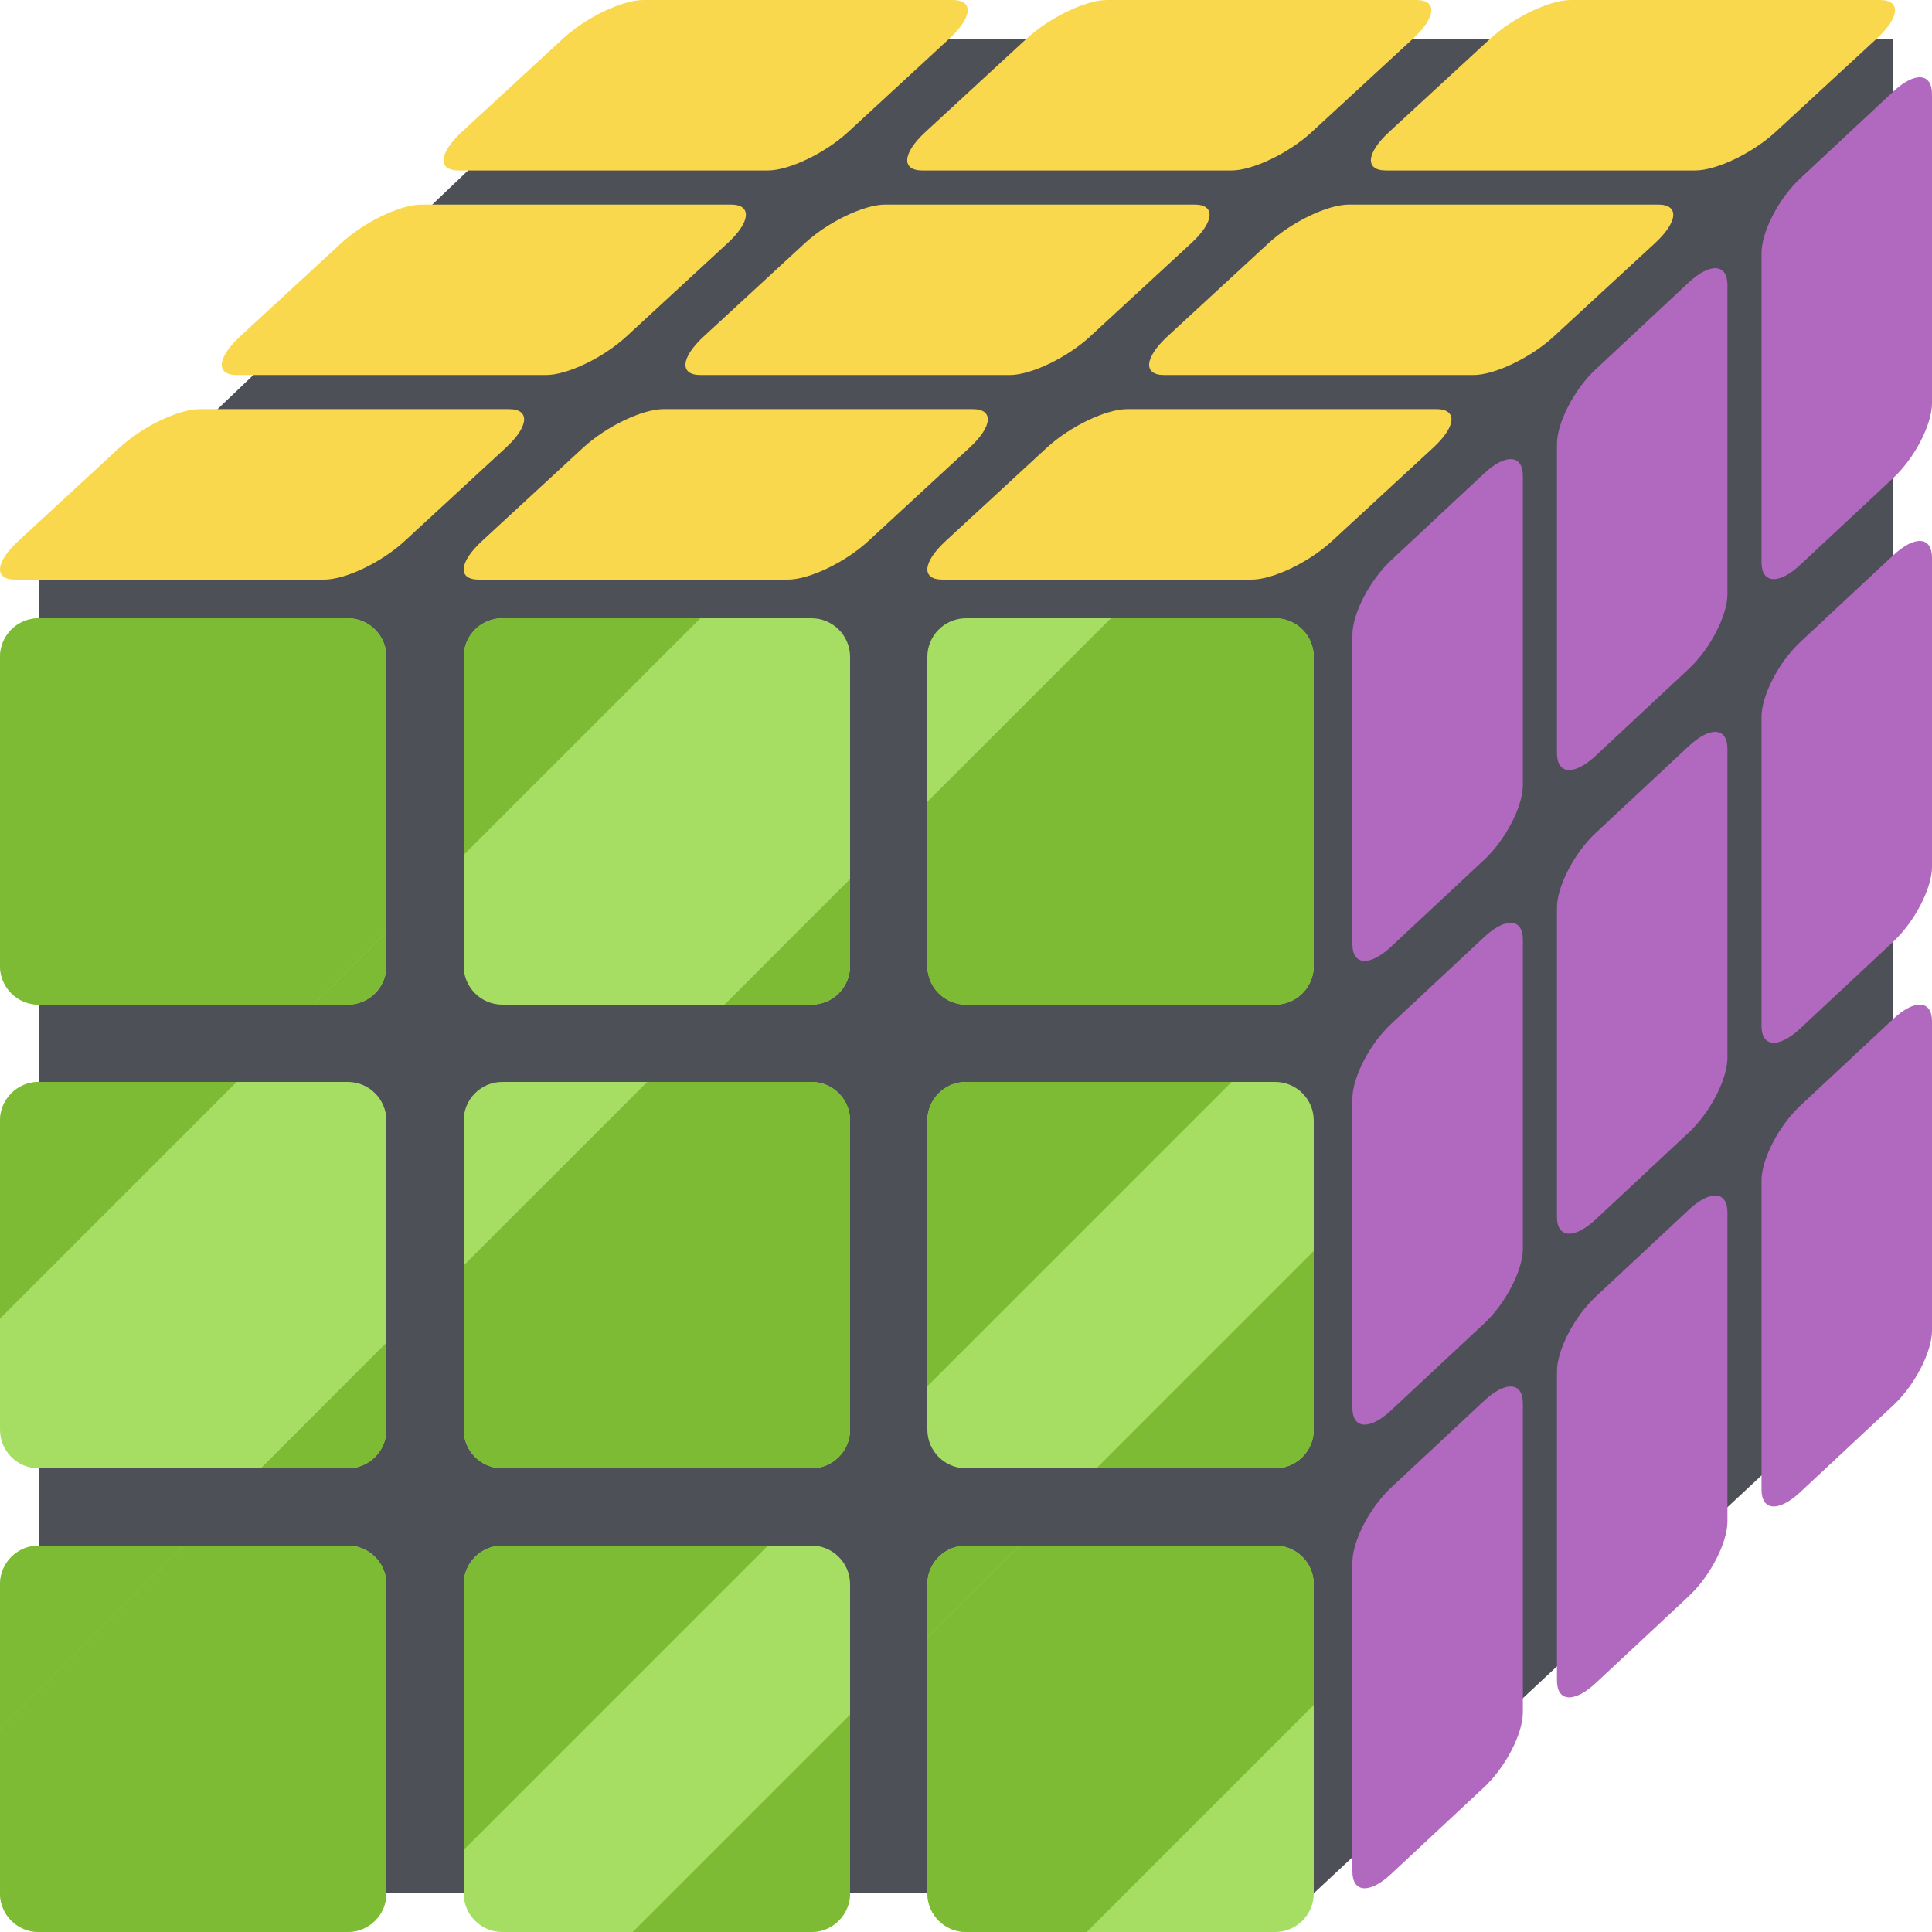
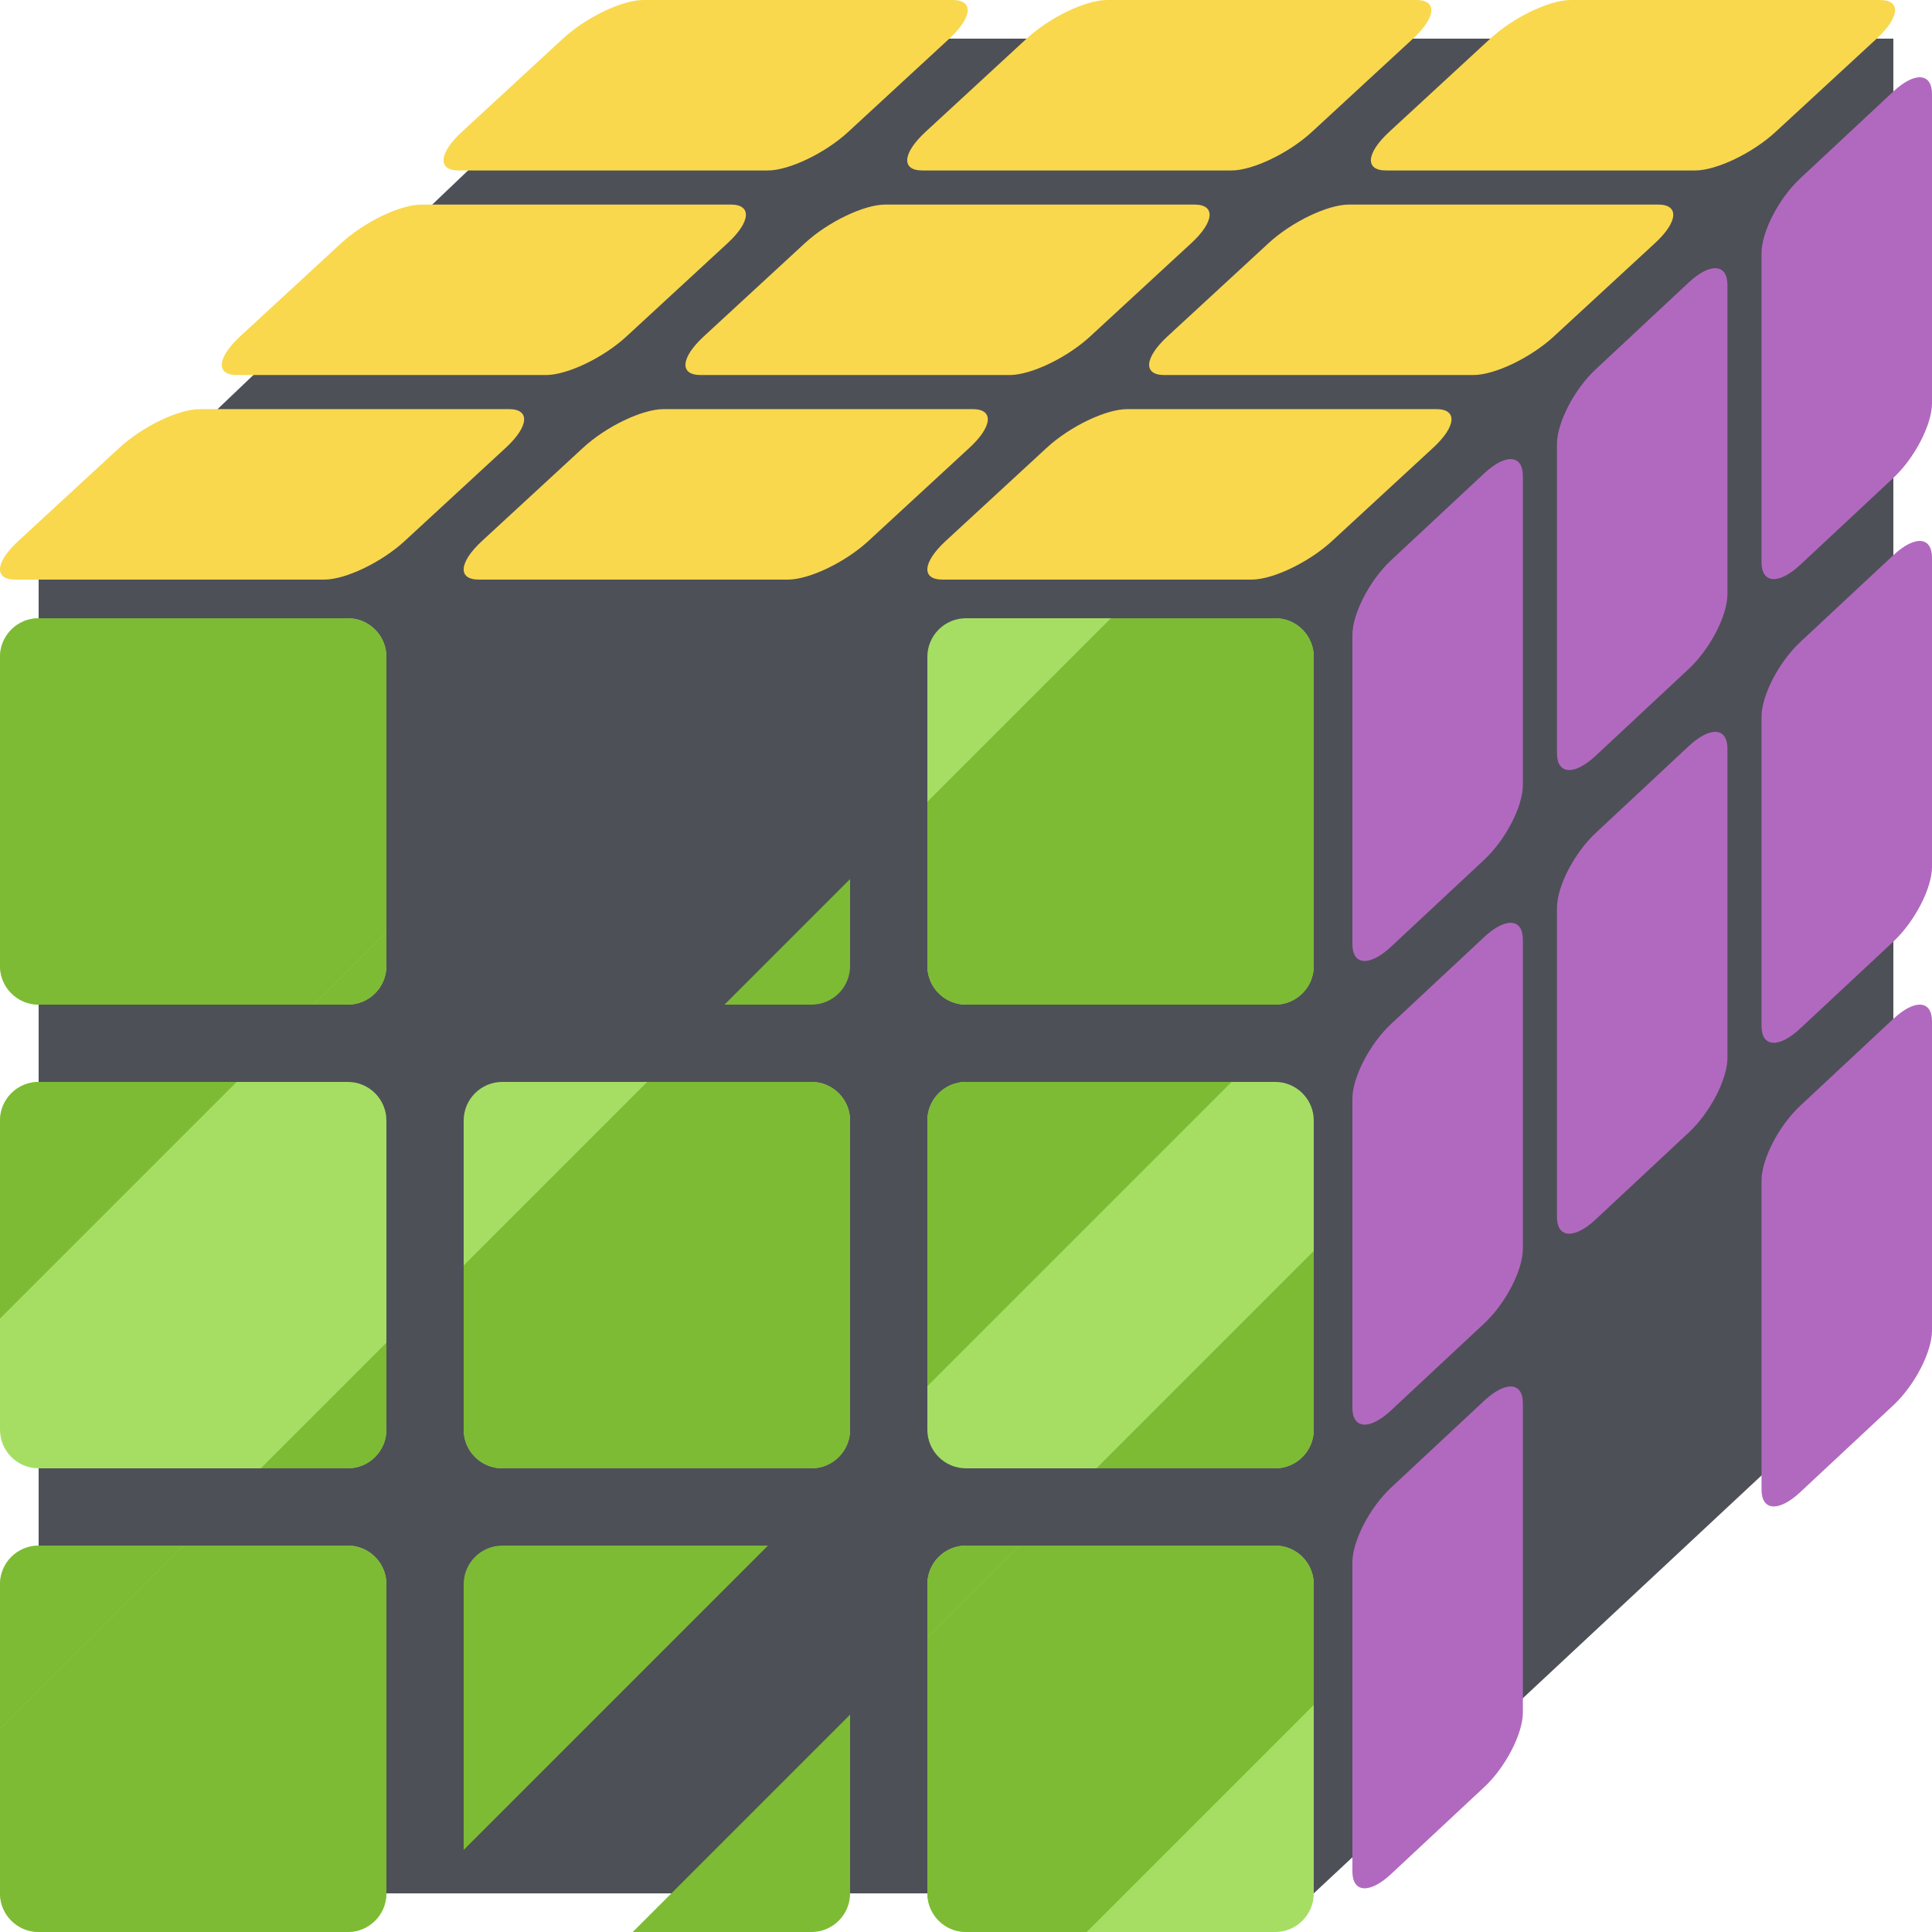
<svg xmlns="http://www.w3.org/2000/svg" height="800px" width="800px" version="1.1" id="Layer_1" viewBox="0 0 512 512" xml:space="preserve">
  <polygon style="fill:#4E5058;" points="160.705,10.24 10.24,153.6 10.24,501.76 348.16,501.76 501.76,358.4 501.76,10.24 " />
  <g>
    <path style="fill:#A6DE64;" d="M92.16,266.24H10.24C4.585,266.24,0,261.655,0,256v-81.92c0-5.655,4.585-10.24,10.24-10.24h81.92   c5.655,0,10.24,4.585,10.24,10.24V256C102.4,261.655,97.815,266.24,92.16,266.24z" />
-     <path style="fill:#A6DE64;" d="M215.04,266.24h-81.92c-5.655,0-10.24-4.585-10.24-10.24v-81.92c0-5.655,4.585-10.24,10.24-10.24   h81.92c5.655,0,10.24,4.585,10.24,10.24V256C225.28,261.655,220.695,266.24,215.04,266.24z" />
    <path style="fill:#A6DE64;" d="M337.92,266.24H256c-5.655,0-10.24-4.585-10.24-10.24v-81.92c0-5.655,4.585-10.24,10.24-10.24h81.92   c5.655,0,10.24,4.585,10.24,10.24V256C348.16,261.655,343.575,266.24,337.92,266.24z" />
    <path style="fill:#A6DE64;" d="M92.16,389.12H10.24C4.585,389.12,0,384.535,0,378.88v-81.92c0-5.655,4.585-10.24,10.24-10.24h81.92   c5.655,0,10.24,4.585,10.24,10.24v81.92C102.4,384.535,97.815,389.12,92.16,389.12z" />
    <path style="fill:#A6DE64;" d="M215.04,389.12h-81.92c-5.655,0-10.24-4.585-10.24-10.24v-81.92c0-5.655,4.585-10.24,10.24-10.24   h81.92c5.655,0,10.24,4.585,10.24,10.24v81.92C225.28,384.535,220.695,389.12,215.04,389.12z" />
    <path style="fill:#A6DE64;" d="M337.92,389.12H256c-5.655,0-10.24-4.585-10.24-10.24v-81.92c0-5.655,4.585-10.24,10.24-10.24h81.92   c5.655,0,10.24,4.585,10.24,10.24v81.92C348.16,384.535,343.575,389.12,337.92,389.12z" />
    <path style="fill:#A6DE64;" d="M92.16,512H10.24C4.585,512,0,507.415,0,501.76v-81.92c0-5.655,4.585-10.24,10.24-10.24h81.92   c5.655,0,10.24,4.585,10.24,10.24v81.92C102.4,507.415,97.815,512,92.16,512z" />
-     <path style="fill:#A6DE64;" d="M215.04,512h-81.92c-5.655,0-10.24-4.585-10.24-10.24v-81.92c0-5.655,4.585-10.24,10.24-10.24h81.92   c5.655,0,10.24,4.585,10.24,10.24v81.92C225.28,507.415,220.695,512,215.04,512z" />
    <path style="fill:#A6DE64;" d="M337.92,512H256c-5.655,0-10.24-4.585-10.24-10.24v-81.92c0-5.655,4.585-10.24,10.24-10.24h81.92   c5.655,0,10.24,4.585,10.24,10.24v81.92C348.16,507.415,343.575,512,337.92,512z" />
  </g>
  <g>
    <path style="fill:#7DBB34;" d="M102.4,174.08c0-5.655-4.585-10.24-10.24-10.24H10.24C4.585,163.84,0,168.425,0,174.08V256   c0,5.655,4.585,10.24,10.24,10.24H83.2l19.2-19.2V174.08z" />
    <path style="fill:#7DBB34;" d="M83.2,266.24h8.96c5.655,0,10.24-4.585,10.24-10.24v-8.96L83.2,266.24z" />
-     <path style="fill:#7DBB34;" d="M133.12,163.84c-5.655,0-10.24,4.585-10.24,10.24v52.48l62.72-62.72H133.12z" />
    <path style="fill:#7DBB34;" d="M215.04,266.24c5.655,0,10.24-4.585,10.24-10.24v-23.04L192,266.24H215.04z" />
    <path style="fill:#7DBB34;" d="M337.92,163.84H294.4l-48.64,48.64V256c0,5.655,4.585,10.24,10.24,10.24h81.92   c5.655,0,10.24-4.585,10.24-10.24v-81.92C348.16,168.425,343.575,163.84,337.92,163.84z" />
    <path style="fill:#7DBB34;" d="M10.24,286.72C4.585,286.72,0,291.305,0,296.96v52.48l62.72-62.72H10.24z" />
    <path style="fill:#7DBB34;" d="M92.16,389.12c5.655,0,10.24-4.585,10.24-10.24v-23.04l-33.28,33.28H92.16z" />
    <path style="fill:#7DBB34;" d="M215.04,286.72h-43.52l-48.64,48.64v43.52c0,5.655,4.585,10.24,10.24,10.24h81.92   c5.655,0,10.24-4.585,10.24-10.24v-81.92C225.28,291.305,220.695,286.72,215.04,286.72z" />
    <path style="fill:#7DBB34;" d="M256,286.72c-5.655,0-10.24,4.585-10.24,10.24v70.4l80.64-80.64H256z" />
    <path style="fill:#7DBB34;" d="M337.92,389.12c5.655,0,10.24-4.585,10.24-10.24v-47.36l-57.6,57.6H337.92z" />
    <path style="fill:#7DBB34;" d="M0,419.84v38.4l48.64-48.64h-38.4C4.585,409.6,0,414.185,0,419.84z" />
-     <path style="fill:#7DBB34;" d="M92.16,409.6H48.64L0,458.24v43.52C0,507.415,4.585,512,10.24,512h81.92   c5.655,0,10.24-4.585,10.24-10.24v-81.92C102.4,414.185,97.815,409.6,92.16,409.6z" />
+     <path style="fill:#7DBB34;" d="M92.16,409.6H48.64L0,458.24v43.52C0,507.415,4.585,512,10.24,512h81.92   c5.655,0,10.24-4.585,10.24-10.24v-81.92C102.4,414.185,97.815,409.6,92.16,409.6" />
    <path style="fill:#7DBB34;" d="M122.88,419.84v70.4l80.64-80.64h-70.4C127.465,409.6,122.88,414.185,122.88,419.84z" />
    <path style="fill:#7DBB34;" d="M215.04,512c5.655,0,10.24-4.585,10.24-10.24V454.4l-57.6,57.6H215.04z" />
    <path style="fill:#7DBB34;" d="M245.76,419.84v14.08l24.32-24.32H256C250.345,409.6,245.76,414.185,245.76,419.84z" />
    <path style="fill:#7DBB34;" d="M337.92,409.6h-67.84l-24.32,24.32v67.84c0,5.655,4.585,10.24,10.24,10.24h32l60.16-60.16v-32   C348.16,414.185,343.575,409.6,337.92,409.6z" />
  </g>
  <g>
    <path style="fill:#B169BF;" d="M393.337,227.843l-24.696,23.05c-5.655,5.279-10.24,4.973-10.24-0.682v-81.92   c0-5.655,4.585-14.519,10.24-19.798l24.696-23.05c5.655-5.279,10.24-4.973,10.24,0.682v81.92   C403.577,213.701,398.992,222.564,393.337,227.843z" />
    <path style="fill:#B169BF;" d="M447.548,177.246l-24.696,23.05c-5.655,5.279-10.24,4.973-10.24-0.682v-81.92   c0-5.655,4.585-14.519,10.24-19.798l24.696-23.05c5.655-5.279,10.24-4.973,10.24,0.682v81.92   C457.788,163.103,453.203,171.967,447.548,177.246z" />
    <path style="fill:#B169BF;" d="M501.76,126.647l-24.696,23.05c-5.655,5.279-10.24,4.973-10.24-0.682v-81.92   c0-5.655,4.585-14.519,10.24-19.798l24.696-23.05c5.655-5.279,10.24-4.973,10.24,0.682v81.92   C512,112.506,507.415,121.368,501.76,126.647z" />
    <path style="fill:#B169BF;" d="M393.337,350.723l-24.696,23.05c-5.655,5.279-10.24,4.973-10.24-0.682v-81.92   c0-5.655,4.585-14.519,10.24-19.798l24.696-23.05c5.655-5.279,10.24-4.973,10.24,0.682v81.92   C403.577,336.581,398.992,345.444,393.337,350.723z" />
    <path style="fill:#B169BF;" d="M447.548,300.126l-24.696,23.05c-5.655,5.279-10.24,4.973-10.24-0.682v-81.92   c0-5.655,4.585-14.519,10.24-19.798l24.696-23.05c5.655-5.279,10.24-4.973,10.24,0.682v81.92   C457.788,285.983,453.203,294.847,447.548,300.126z" />
    <path style="fill:#B169BF;" d="M501.76,249.527l-24.696,23.05c-5.655,5.279-10.24,4.973-10.24-0.682v-81.92   c0-5.655,4.585-14.519,10.24-19.798l24.696-23.05c5.655-5.279,10.24-4.973,10.24,0.682v81.92   C512,235.386,507.415,244.248,501.76,249.527z" />
    <path style="fill:#B169BF;" d="M393.337,473.603l-24.696,23.05c-5.655,5.279-10.24,4.973-10.24-0.682v-81.92   c0-5.655,4.585-14.519,10.24-19.798l24.696-23.05c5.655-5.279,10.24-4.973,10.24,0.682v81.92   C403.577,459.461,398.992,468.324,393.337,473.603z" />
-     <path style="fill:#B169BF;" d="M447.548,423.006l-24.696,23.05c-5.655,5.279-10.24,4.973-10.24-0.682v-81.92   c0-5.655,4.585-14.519,10.24-19.798l24.696-23.05c5.655-5.279,10.24-4.973,10.24,0.682v81.92   C457.788,408.863,453.203,417.727,447.548,423.006z" />
    <path style="fill:#B169BF;" d="M501.76,372.407l-24.696,23.05c-5.655,5.279-10.24,4.973-10.24-0.682v-81.92   c0-5.655,4.585-14.519,10.24-19.798l24.696-23.05c5.655-5.279,10.24-4.973,10.24,0.682v81.92   C512,358.266,507.415,367.128,501.76,372.407z" />
  </g>
  <g>
    <path style="fill:#F9D84E;" d="M224.807,34.936L251.58,10.24C257.712,4.585,258.097,0,252.442,0h-81.92   c-5.655,0-15.21,4.585-21.341,10.24l-26.774,24.696c-6.131,5.655-6.516,10.24-0.861,10.24h81.92   C209.121,45.176,218.675,40.591,224.807,34.936z" />
    <path style="fill:#F9D84E;" d="M166.035,89.148l26.774-24.696c6.131-5.655,6.516-10.24,0.861-10.24h-81.92   c-5.655,0-15.21,4.585-21.341,10.24L63.635,89.148c-6.131,5.655-6.516,10.24-0.861,10.24h81.92   C150.349,99.388,159.904,94.803,166.035,89.148z" />
    <path style="fill:#F9D84E;" d="M107.263,143.36l26.774-24.696c6.131-5.655,6.516-10.24,0.861-10.24h-81.92   c-5.655,0-15.21,4.585-21.341,10.24L4.863,143.36c-6.131,5.655-6.516,10.24-0.861,10.24h81.92   C91.578,153.6,101.132,149.015,107.263,143.36z" />
    <path style="fill:#F9D84E;" d="M347.687,34.936L374.46,10.24C380.592,4.585,380.977,0,375.322,0h-81.92   c-5.655,0-15.21,4.585-21.341,10.24l-26.774,24.696c-6.131,5.655-6.516,10.24-0.861,10.24h81.92   C332.001,45.176,341.555,40.591,347.687,34.936z" />
    <path style="fill:#F9D84E;" d="M288.915,89.148l26.774-24.696c6.131-5.655,6.516-10.24,0.861-10.24h-81.92   c-5.655,0-15.21,4.585-21.341,10.24l-26.774,24.696c-6.131,5.655-6.516,10.24-0.861,10.24h81.92   C273.229,99.388,282.784,94.803,288.915,89.148z" />
    <path style="fill:#F9D84E;" d="M230.143,143.36l26.774-24.696c6.131-5.655,6.516-10.24,0.861-10.24h-81.92   c-5.655,0-15.21,4.585-21.341,10.24l-26.774,24.696c-6.131,5.655-6.516,10.24-0.861,10.24h81.92   C214.458,153.6,224.012,149.015,230.143,143.36z" />
    <path style="fill:#F9D84E;" d="M470.567,34.936L497.34,10.24C503.472,4.585,503.857,0,498.202,0h-81.92   c-5.655,0-15.21,4.585-21.341,10.24l-26.774,24.696c-6.131,5.655-6.516,10.24-0.861,10.24h81.92   C454.881,45.176,464.435,40.591,470.567,34.936z" />
    <path style="fill:#F9D84E;" d="M411.795,89.148l26.774-24.696c6.131-5.655,6.517-10.24,0.861-10.24h-81.92   c-5.655,0-15.21,4.585-21.341,10.24l-26.774,24.696c-6.131,5.655-6.516,10.24-0.861,10.24h81.92   C396.109,99.388,405.664,94.803,411.795,89.148z" />
    <path style="fill:#F9D84E;" d="M353.023,143.36l26.774-24.696c6.131-5.655,6.517-10.24,0.861-10.24h-81.92   c-5.655,0-15.21,4.585-21.341,10.24l-26.774,24.696c-6.131,5.655-6.516,10.24-0.861,10.24h81.92   C337.338,153.6,346.892,149.015,353.023,143.36z" />
  </g>
</svg>